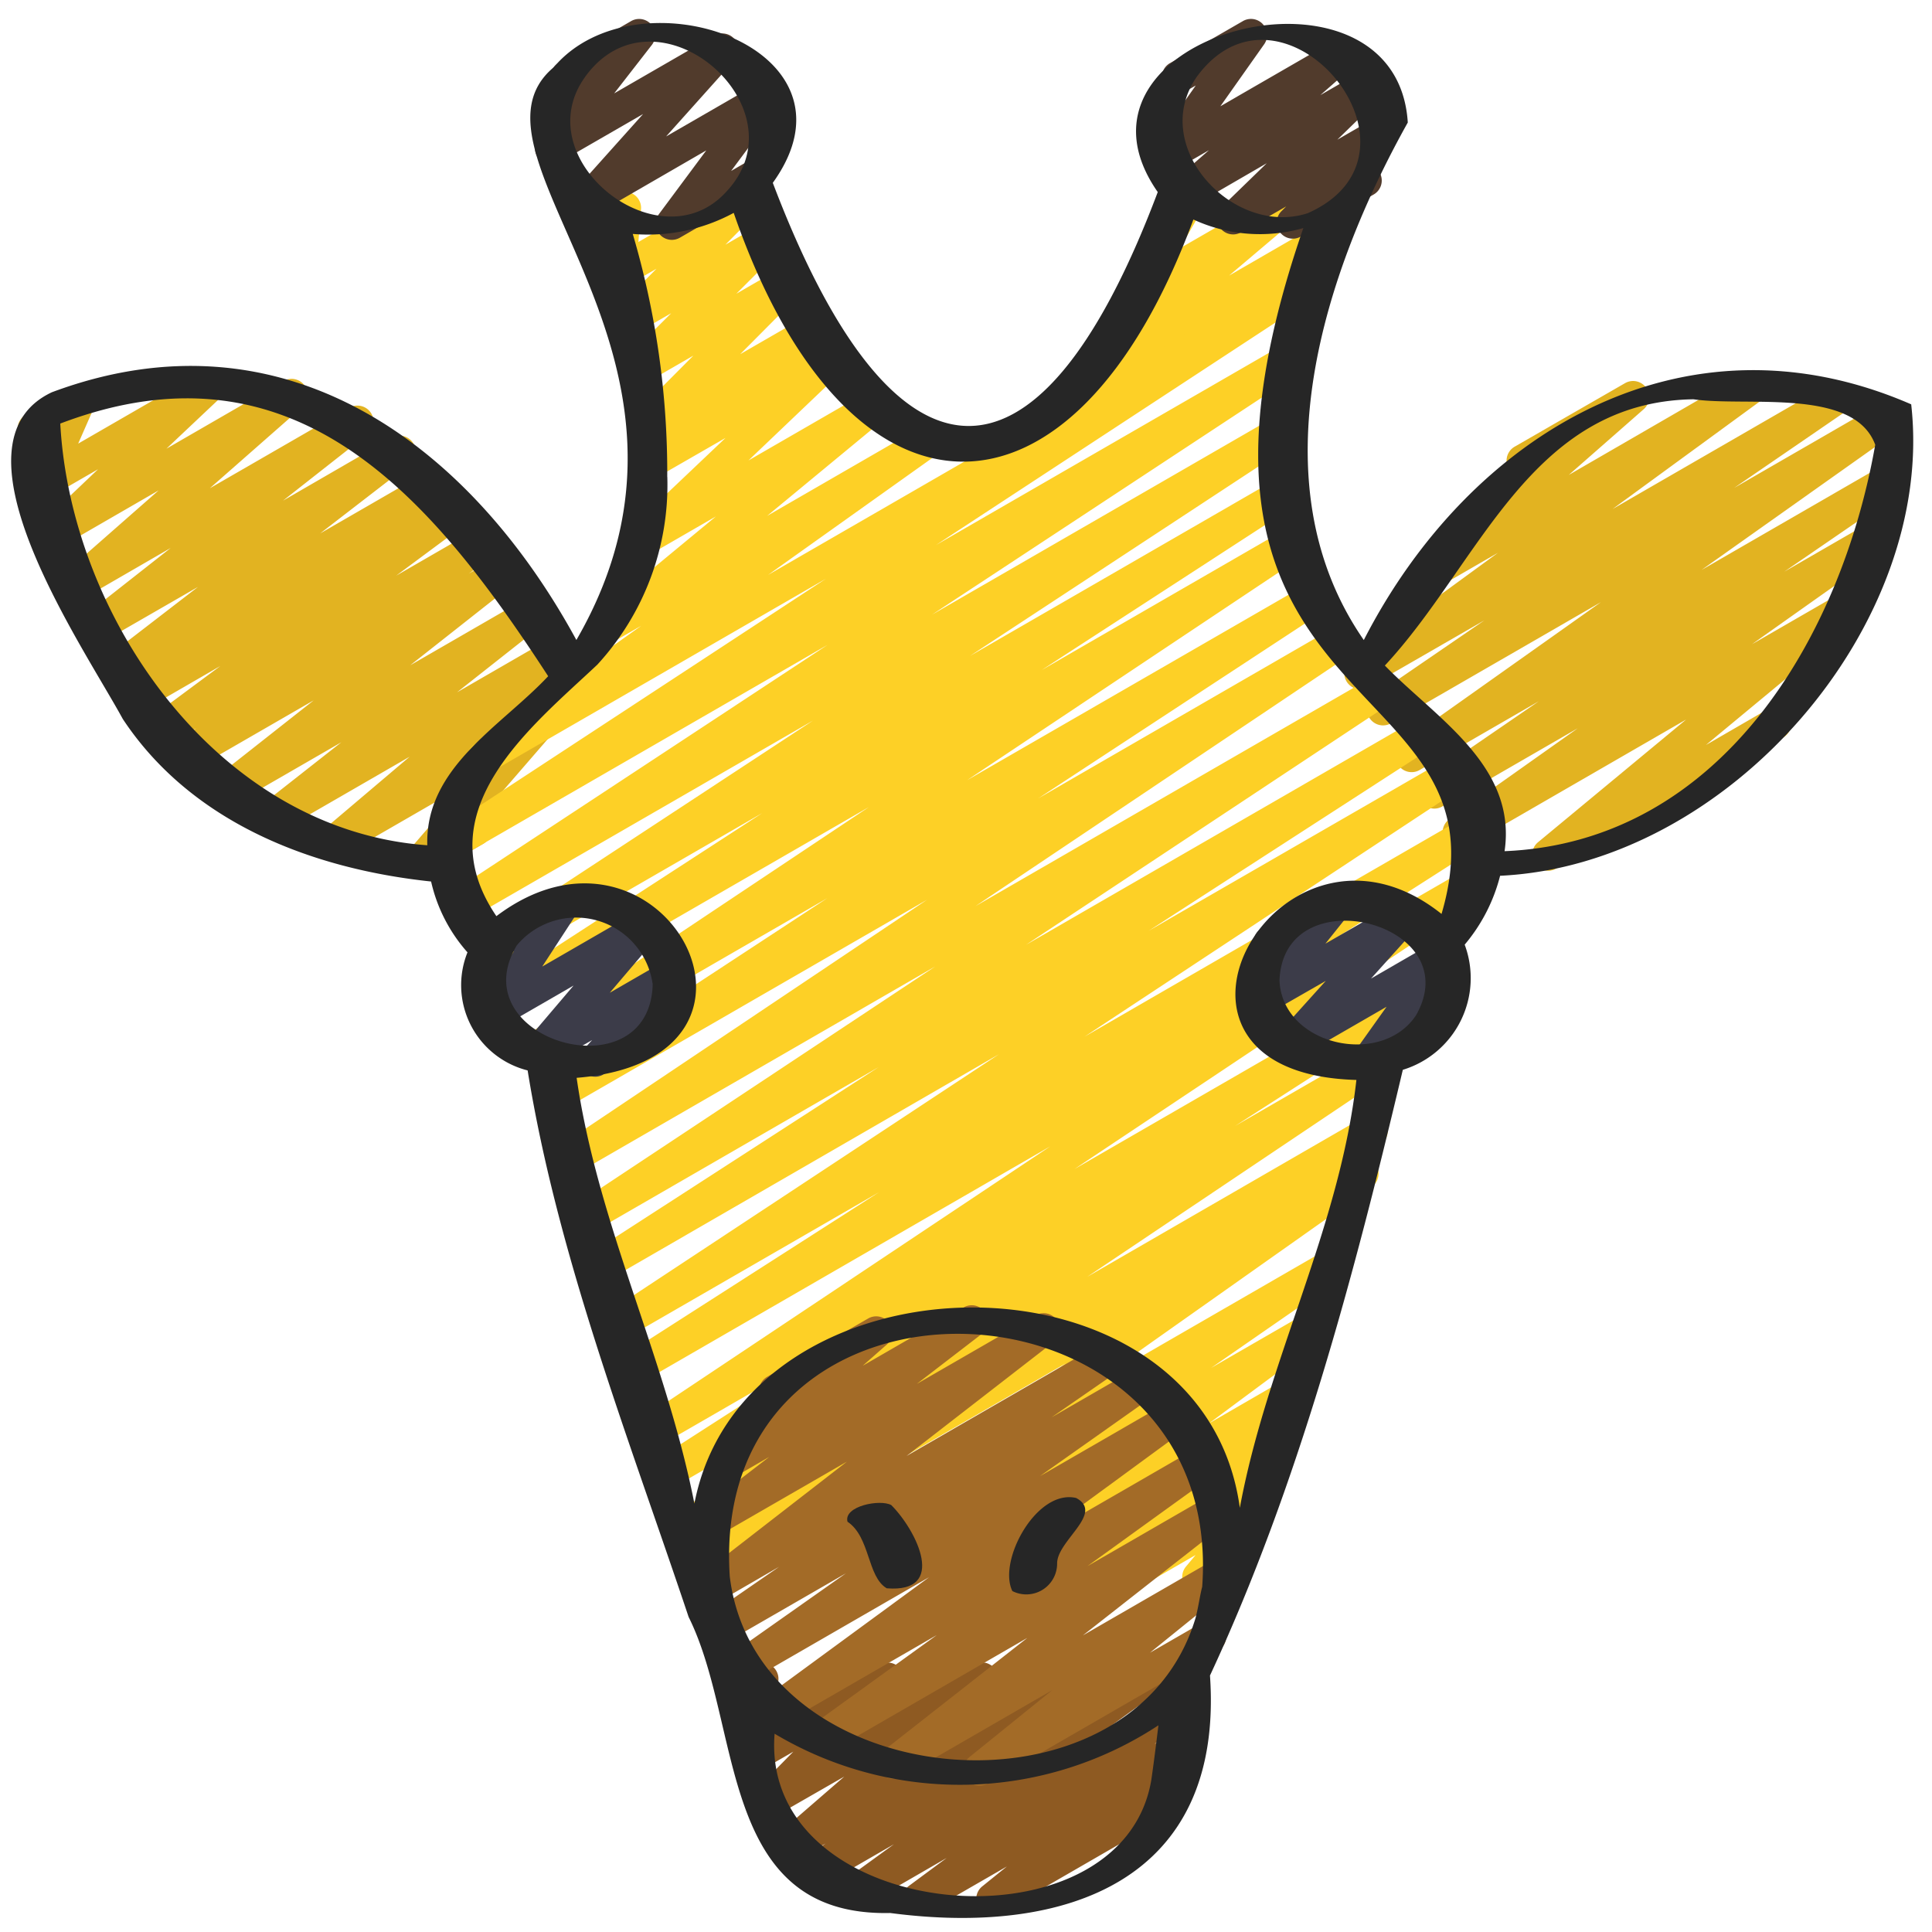
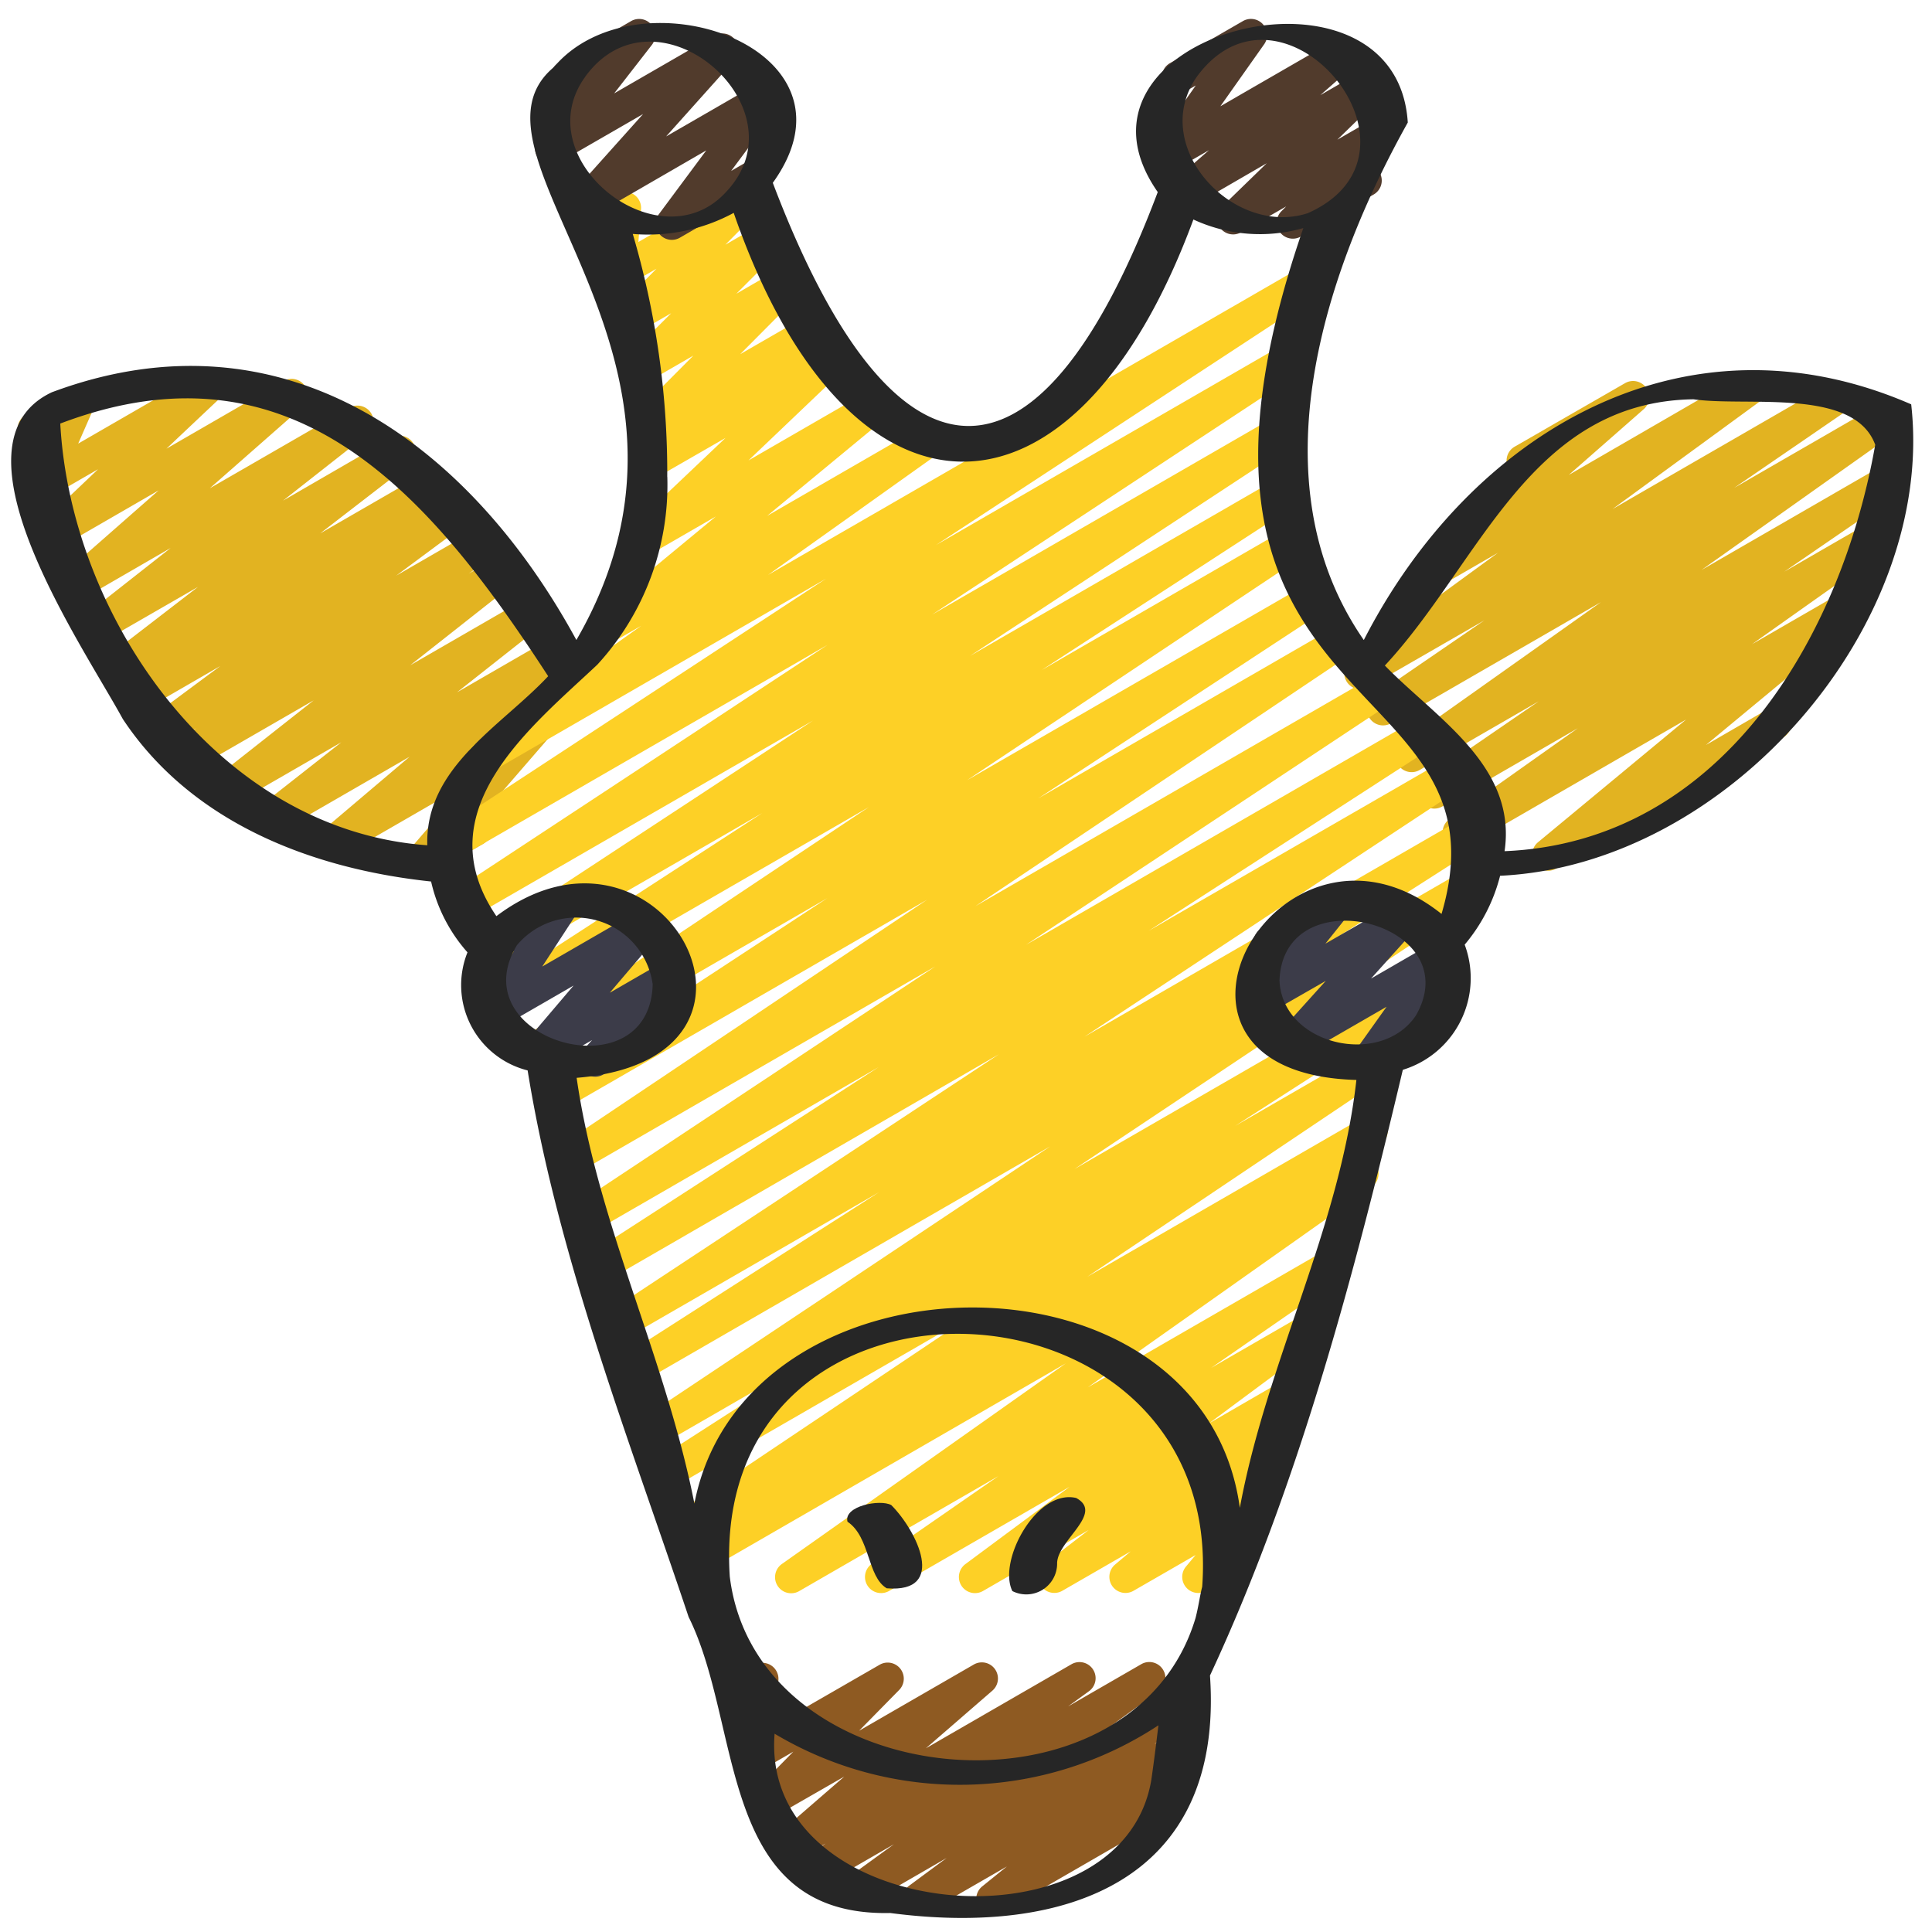
<svg xmlns="http://www.w3.org/2000/svg" id="Icons" height="512" viewBox="0 0 60 60" width="512">
  <path d="m13.061 27.25a.5.5 0 0 1 -.378-.827l1.78-2.058-3.849 2.222a.5.5 0 0 1 -.573-.814l2.681-2.273-4.072 2.351a.5.5 0 0 1 -.559-.827l2.509-1.972-3.375 1.948a.5.5 0 0 1 -.559-.826l3.077-2.425-3.743 2.16a.5.5 0 0 1 -.54-.841l.637-.453-.829.478a.5.5 0 0 1 -.547-.835l2.122-1.575-2.356 1.362a.5.5 0 0 1 -.538-.842l.172-.12-.184.105a.5.5 0 0 1 -.555-.829l2.767-2.132-2.905 1.673a.5.5 0 0 1 -.559-.826l2.615-2.056-2.661 1.539a.5.5 0 0 1 -.58-.809l2.868-2.519-2.892 1.671a.5.5 0 0 1 -.6-.795l1.61-1.532-1.445.834a.5.5 0 0 1 -.7-.636l.466-1.061-.067.039a.5.5 0 0 1 -.5-.867l1.386-.8a.5.5 0 0 1 .708.634l-.465 1.061 3.76-2.171a.5.5 0 0 1 .6.8l-1.619 1.528 3.635-2.1a.5.5 0 0 1 .58.809l-2.867 2.52 4.334-2.5a.5.5 0 0 1 .559.826l-2.62 2.059 3.366-1.948a.5.5 0 0 1 .555.83l-2.768 2.136 3.281-1.894a.5.5 0 0 1 .538.842l-.167.117.286-.165a.5.5 0 0 1 .548.835l-2.124 1.576 2.348-1.356a.5.5 0 0 1 .54.841l-.634.452.7-.405a.5.5 0 0 1 .56.825l-3.078 2.426 3.4-1.963a.5.5 0 0 1 .559.826l-2.506 1.977 2.838-1.639a.5.5 0 0 1 .573.815l-2.68 2.272 1.607-.928a.5.5 0 0 1 .628.76l-2.2 2.54a.485.485 0 0 1 .227.206.5.5 0 0 1 -.183.683l-1.7.979a.5.5 0 0 1 -.243.062z" fill="#e2b321" />
  <path d="m48.083 27.042a.5.5 0 0 1 -.319-.885l4.6-3.811-6.812 3.934a.5.5 0 0 1 -.539-.841l3.987-2.823-4.209 2.43a.5.5 0 0 1 -.533-.845l3.531-2.423-3.7 2.135a.5.5 0 0 1 -.539-.841l6.169-4.372-6.519 3.762a.5.5 0 0 1 -.533-.845l3.433-2.353-3.6 2.074a.5.5 0 0 1 -.545-.837l4.564-3.333-1.694.978a.5.5 0 0 1 -.58-.809l2.908-2.55a.5.5 0 0 1 -.114-.915l3.427-1.972a.5.5 0 0 1 .58.809l-2.325 2.04 5.379-3.112a.5.5 0 0 1 .544.837l-4.564 3.334 6.669-3.85a.5.5 0 0 1 .533.845l-3.427 2.35 4.622-2.668a.5.5 0 0 1 .539.841l-6.172 4.374 5.562-3.211a.5.5 0 0 1 .533.845l-3.526 2.42 2.447-1.413a.5.5 0 0 1 .539.841l-3.99 2.825 2.6-1.5a.5.5 0 0 1 .569.819l-4.6 3.811 1.9-1.1a.5.5 0 0 1 .5.867l-7.038 4.063a.5.5 0 0 1 -.257.075z" fill="#e2b321" />
-   <path d="m33.572 12.29a.5.5 0 0 1 -.323-.882l2.2-1.863a.5.5 0 0 1 -.6-.721l1.335-2.314a.4.4 0 0 1 -.037-.054.5.5 0 0 1 .183-.683l.53-.306a.5.5 0 0 1 .684.682l-.9 1.562 3.118-1.8a.5.5 0 0 1 .573.815l-2.165 1.833 2.586-1.494a.5.5 0 0 1 .5.867l-7.434 4.291a.491.491 0 0 1 -.25.067z" fill="#fdd026" />
  <path d="m24.57 49.48a.5.5 0 0 1 -.289-.908l8.819-6.232-11.254 6.5a.5.5 0 0 1 -.517-.856l.019-.011a.5.5 0 0 1 -.51-.859l9.384-6.293-9.452 5.455a.5.5 0 0 1 -.52-.853l5.907-3.8-5.717 3.3a.5.5 0 0 1 -.527-.849l12.705-8.474-12.6 7.277a.5.5 0 0 1 -.52-.854l7.805-5-7.643 4.412a.5.5 0 0 1 -.526-.849l11.89-7.846-12.066 6.973a.5.5 0 0 1 -.521-.853l8.85-5.72-8.935 5.16a.5.5 0 0 1 -.526-.85l11.218-7.436-11.2 6.468a.5.5 0 0 1 -.529-.848l11.476-7.692-11.291 6.518a.5.5 0 0 1 -.524-.851l8.717-5.716-8.563 4.944a.5.5 0 0 1 -.528-.849l10.382-6.924-10.697 6.173a.5.5 0 0 1 -.522-.852l7.91-5.136-8.081 4.666a.5.5 0 0 1 -.524-.852l10.178-6.685-10.586 6.111a.5.5 0 0 1 -.525-.85l11.563-7.612-11.414 6.59a.5.5 0 0 1 -.524-.851l11.889-7.794-10.381 5.994a.5.5 0 0 1 -.54-.841l5.185-3.692-.767.442a.5.5 0 0 1 -.568-.818l3.653-3.019-2.111 1.219a.5.5 0 0 1 -.6-.8l3.01-2.857-2.261 1.3a.5.5 0 0 1 -.563-.824l.333-.265a.508.508 0 0 1 -.459-.191.5.5 0 0 1 .042-.658l1.909-1.918-1.472.85a.5.5 0 0 1 -.6-.787l1.385-1.381-1.028.593a.5.5 0 0 1 -.606-.784l1.175-1.189-.887.512a.5.5 0 0 1 -.749-.473l.087-1.073a.493.493 0 0 1 -.481-.247.5.5 0 0 1 .183-.683l.62-.358a.5.5 0 0 1 .748.473l-.083 1.019 3.275-1.888a.5.5 0 0 1 .606.785l-1.179 1.187 1.124-.649a.5.5 0 0 1 .6.787l-1.383 1.384 1.423-.822a.5.5 0 0 1 .6.786l-1.904 1.914 2.113-1.219a.5.5 0 0 1 .563.823l-.126.1.114-.066a.5.5 0 0 1 .595.8l-3.002 2.862 3.665-2.116a.5.5 0 0 1 .569.818l-3.654 3.019 4.675-2.7a.5.5 0 0 1 .54.84l-5.187 3.694 16.581-9.572a.5.5 0 0 1 .524.851l-11.89 7.794 10.922-6.305a.5.5 0 0 1 .526.85l-11.57 7.616 10.829-6.253a.5.5 0 0 1 .525.852l-10.176 6.684 9.606-5.546a.5.5 0 0 1 .522.853l-7.907 5.134 7.546-4.357a.5.5 0 0 1 .527.849l-10.382 6.924 10.4-6a.5.5 0 0 1 .524.851l-8.714 5.714 9-5.2a.5.5 0 0 1 .529.848l-11.481 7.7 12.271-7.085a.5.5 0 0 1 .526.85l-11.225 7.434 12.124-7a.5.5 0 0 1 .522.853l-8.837 5.713 9.372-5.407a.5.5 0 0 1 .525.85l-11.89 7.845 12.019-6.943a.5.5 0 0 1 .52.854l-7.814 5 7.141-4.122a.5.5 0 0 1 .527.849l-12.706 8.474 10.373-5.989a.5.5 0 0 1 .521.854l-5.9 3.793 4.262-2.46a.5.5 0 0 1 .528.848l-9.387 6.3 8.571-4.953a.5.5 0 0 1 .518.856l-.63.4a.5.5 0 0 1 .378.9l-8.82 6.23 7.228-4.172a.5.5 0 0 1 .535.844l-3.932 2.723 2.618-1.51a.5.5 0 0 1 .548.834l-3.234 2.4 2.255-1.305a.5.5 0 0 1 .555.828l-1.382 1.072.486-.28a.5.5 0 0 1 .573.814l-.751.635a.524.524 0 0 1 .392.178.5.5 0 0 1 0 .641l-.864 1.044a.49.49 0 0 1 .127.147.5.5 0 0 1 -.182.682l-1.289.744a.5.5 0 0 1 -.635-.752l.3-.36-1.93 1.112a.5.5 0 0 1 -.573-.814l.488-.412-2.128 1.227a.5.5 0 0 1 -.555-.828l1.378-1.062-3.279 1.892a.5.5 0 0 1 -.549-.834l3.235-2.4-5.608 3.236a.5.5 0 0 1 -.534-.844l3.933-2.725-6.188 3.572a.494.494 0 0 1 -.25.067z" fill="#fdd026" />
  <path d="m18.485 33.438a.5.5 0 0 1 -.369-.838l.273-.3-1.455.84a.5.5 0 0 1 -.631-.757l1.51-1.776-2.28 1.317a.5.5 0 0 1 -.669-.7l1.094-1.681-.282.162a.5.5 0 0 1 -.5-.866l2.089-1.207a.5.5 0 0 1 .669.706l-1.094 1.679 2.978-1.72a.5.5 0 0 1 .631.757l-1.511 1.776 1.762-1.017a.5.5 0 0 1 .618.771l-.61.666a.5.5 0 0 1 .116.914l-2.089 1.206a.493.493 0 0 1 -.25.068z" fill="#3c3c49" />
  <path d="m42.485 33.438a.5.5 0 0 1 -.407-.791l.983-1.381-2.707 1.562a.5.5 0 0 1 -.623-.766l1.442-1.6-1.809 1.038a.5.5 0 0 1 -.64-.745l.8-1a.5.5 0 0 1 -.344-.924l2.09-1.207a.5.5 0 0 1 .64.746l-.748.936 2.238-1.288a.5.5 0 0 1 .623.767l-1.445 1.605 1.97-1.138a.5.5 0 0 1 .657.723l-.982 1.382.1-.058a.5.5 0 1 1 .5.865l-2.088 1.206a.49.49 0 0 1 -.25.068z" fill="#3c3c49" />
  <path d="m28.524 59.47a.5.5 0 0 1 -.3-.9l1.176-.87-2.593 1.5a.5.5 0 0 1 -.544-.837l1.5-1.089-2.223 1.283a.5.5 0 0 1 -.545-.837l.643-.469-.908.524a.5.5 0 0 1 -.578-.81l2.066-1.791-2.218 1.273a.5.5 0 0 1 -.606-.783l1.243-1.264-.921.532a.5.5 0 0 1 -.748-.477l.138-1.556a.5.5 0 0 1 -.148-.921l.468-.271a.5.5 0 0 1 .748.477l-.125 1.4 3.269-1.884a.5.5 0 0 1 .607.783l-1.244 1.266 3.562-2.056a.5.5 0 0 1 .577.811l-2.065 1.79 4.518-2.608a.5.5 0 0 1 .545.837l-.647.471 2.275-1.313a.5.5 0 0 1 .544.837l-1.5 1.09 1.99-1.149a.5.5 0 0 1 .548.834l-1.175.871.449-.259a.5.5 0 0 1 .564.822l-.768.621a.5.5 0 0 1 .469.882l-5.5 3.176a.5.5 0 0 1 -.565-.821l.767-.62-2.5 1.441a.5.5 0 0 1 -.245.064z" fill="#8e5a22" />
  <path d="m20.864 7.449a.5.5 0 0 1 -.4-.8l1.47-1.978-3.457 2a.5.5 0 0 1 -.622-.766l2.117-2.364-2.61 1.506a.5.5 0 0 1 -.644-.739l1.169-1.508-.049.028a.5.5 0 0 1 -.5-.866l2.262-1.307a.5.5 0 0 1 .644.74l-1.17 1.505 3.108-1.794a.5.5 0 0 1 .622.767l-2.117 2.364 2.837-1.637a.5.5 0 0 1 .651.732l-1.469 1.977.6-.348a.5.5 0 1 1 .5.866l-2.692 1.555a.5.5 0 0 1 -.25.067z" fill="#513b2c" />
  <path d="m40.15 7.412a.5.5 0 0 1 -.354-.853l.148-.149-1.393.8a.5.5 0 0 1 -.6-.792l1.389-1.349-2.224 1.289a.5.5 0 0 1 -.58-.809l1.01-.885-1.109.64a.5.5 0 0 1 -.66-.721l1.358-1.927-.3.171a.5.5 0 1 1 -.5-.866l2.265-1.306a.5.5 0 0 1 .659.721l-1.359 1.924 3.534-2.04a.5.5 0 0 1 .58.809l-1.009.885 1.316-.76a.5.5 0 0 1 .6.791l-1.389 1.353 1.181-.681a.5.5 0 0 1 .6.786l-.7.706a.5.5 0 0 1 .048.891l-2.261 1.305a.5.5 0 0 1 -.25.067z" fill="#513b2c" />
-   <path d="m30.423 55.456a.5.5 0 0 1 -.315-.889l2.571-2.078-4.665 2.694a.5.5 0 0 1 -.558-.827l4.449-3.49-6.141 3.546a.5.5 0 0 1 -.542-.838l3.87-2.795-4.727 2.729a.5.5 0 0 1 -.545-.836l5.034-3.69-5.654 3.263a.5.5 0 0 1 -.538-.842l3.608-2.542-3.709 2.139a.5.5 0 0 1 -.535-.844l2.173-1.5-1.9 1.1a.5.5 0 0 1 -.557-.828l4.56-3.536-3.872 2.233a.5.5 0 0 1 -.555-.829l2.014-1.55-.949.548a.5.5 0 0 1 -.581-.808l1.516-1.334a.5.5 0 0 1 -.053-.892l3.141-1.814a.5.5 0 0 1 .58.808l-.751.661 3.141-1.815a.5.5 0 0 1 .554.829l-2.014 1.549 3.686-2.127a.5.5 0 0 1 .557.828l-4.562 3.537 6.138-3.543a.5.5 0 0 1 .534.844l-2.169 1.5 2.707-1.563a.5.5 0 0 1 .538.842l-3.602 2.545 4.012-2.316a.5.5 0 0 1 .546.836l-5.037 3.691 5.275-3.045a.5.5 0 0 1 .543.838l-3.867 2.792 3.751-2.165a.5.5 0 0 1 .558.826l-4.45 3.49 4.09-2.361a.5.5 0 0 1 .564.821l-2.571 2.078 1.635-.943a.5.5 0 0 1 .5.865l-7.172 4.141a.488.488 0 0 1 -.254.067z" fill="#a36b27" />
  <g fill="#262626">
    <path d="m3.813 22.328c2.13 3.218 5.866 4.656 9.575 5.048a4.954 4.954 0 0 0 1.13 2.2 2.732 2.732 0 0 0 1.868 3.667c.938 5.81 3.15 11.443 5 16.974 1.692 3.392.879 9.311 6.262 9.193 5.448.72 10.37-.988 9.929-7.375 2.748-5.9 4.48-12.438 5.989-18.811a2.977 2.977 0 0 0 1.921-3.887 5.353 5.353 0 0 0 1.1-2.139c7.112-.34 13.54-7.8 12.767-14.641-7.078-3.08-13.707.9-17 7.32-3.421-4.936-1.175-11.527 1.366-16.072-.348-5.554-11.21-2.775-7.765 2.16-3.808 10.108-8.303 9.345-11.955-.287 3.03-4.206-4.213-6.655-6.8-3.592-3.272 2.73 5.8 8.973.7 17.79-3.34-6.14-9.124-10.368-16.29-7.694-3.378 1.59.947 7.843 2.203 10.146zm12.239 7.028a2.4 2.4 0 0 1 4.218 1.214c-.096 3.43-5.992 1.741-4.218-1.214zm21.077 20.892c-1.966 6.572-13.629 5.543-14.465-1.286-.687-10.436 15.411-9.762 14.671.318-.076.292-.109.59-.206.968zm-1.373 5.023c-.908 5.493-12.172 4.5-11.7-1.429a11.22 11.22 0 0 0 11.92-.261c-.069.564-.138 1.128-.22 1.69zm8.222-23.744c-1.07 1.628-4.153.946-4.242-1.074.111-3.253 5.879-1.815 4.242 1.074zm8.615-19.127c1.656.242 4.986-.374 5.644 1.413-1.056 5.993-4.8 12.344-11.511 12.621.387-2.651-2.123-4.126-3.718-5.765 2.949-3.164 4.5-8.192 9.585-8.269zm-15.419-10.025c2.663-3.61 7.66 2.371 3.439 4.246-2.313.75-4.957-2.083-3.439-4.246zm-19 .008c2.2-3.032 6.844.951 4.382 3.571-2.077 2.292-6.237-1.011-4.38-3.571zm2.548 12.423a26.264 26.264 0 0 0 -1.071-7.541 5.579 5.579 0 0 0 3.135-.654c3.52 10.189 10.534 10.343 14.276.206a4.916 4.916 0 0 0 3.414.266c-5.374 15.557 6.6 13.5 4.292 21.3-5.034-4.013-10.071 4.949-2.644 5.156-.518 4.607-2.776 8.727-3.62 13.288-1.14-8.355-15.377-8.193-16.939-.133-.892-4.53-3-8.663-3.657-13.221 7.168-.58 2.617-8.877-2.492-5.021-2.244-3.288 1.11-5.9 3.135-7.811a8.242 8.242 0 0 0 2.173-5.835zm-18.85-1.652c7.301-2.774 11.537 2.286 15.152 7.846-1.456 1.556-3.823 2.823-3.754 5.25-6.505-.463-11.07-7.071-11.398-13.096z" />
    <path d="m27.68 46.742c-.347-.192-1.489.031-1.36.516.711.478.607 1.706 1.218 2.068 1.892.155.937-1.786.142-2.584z" />
    <path d="m33.421 46.521c-1.23-.287-2.443 1.957-1.981 2.891a.957.957 0 0 0 1.39-.85c-.014-.712 1.478-1.562.591-2.041z" />
  </g>
</svg>